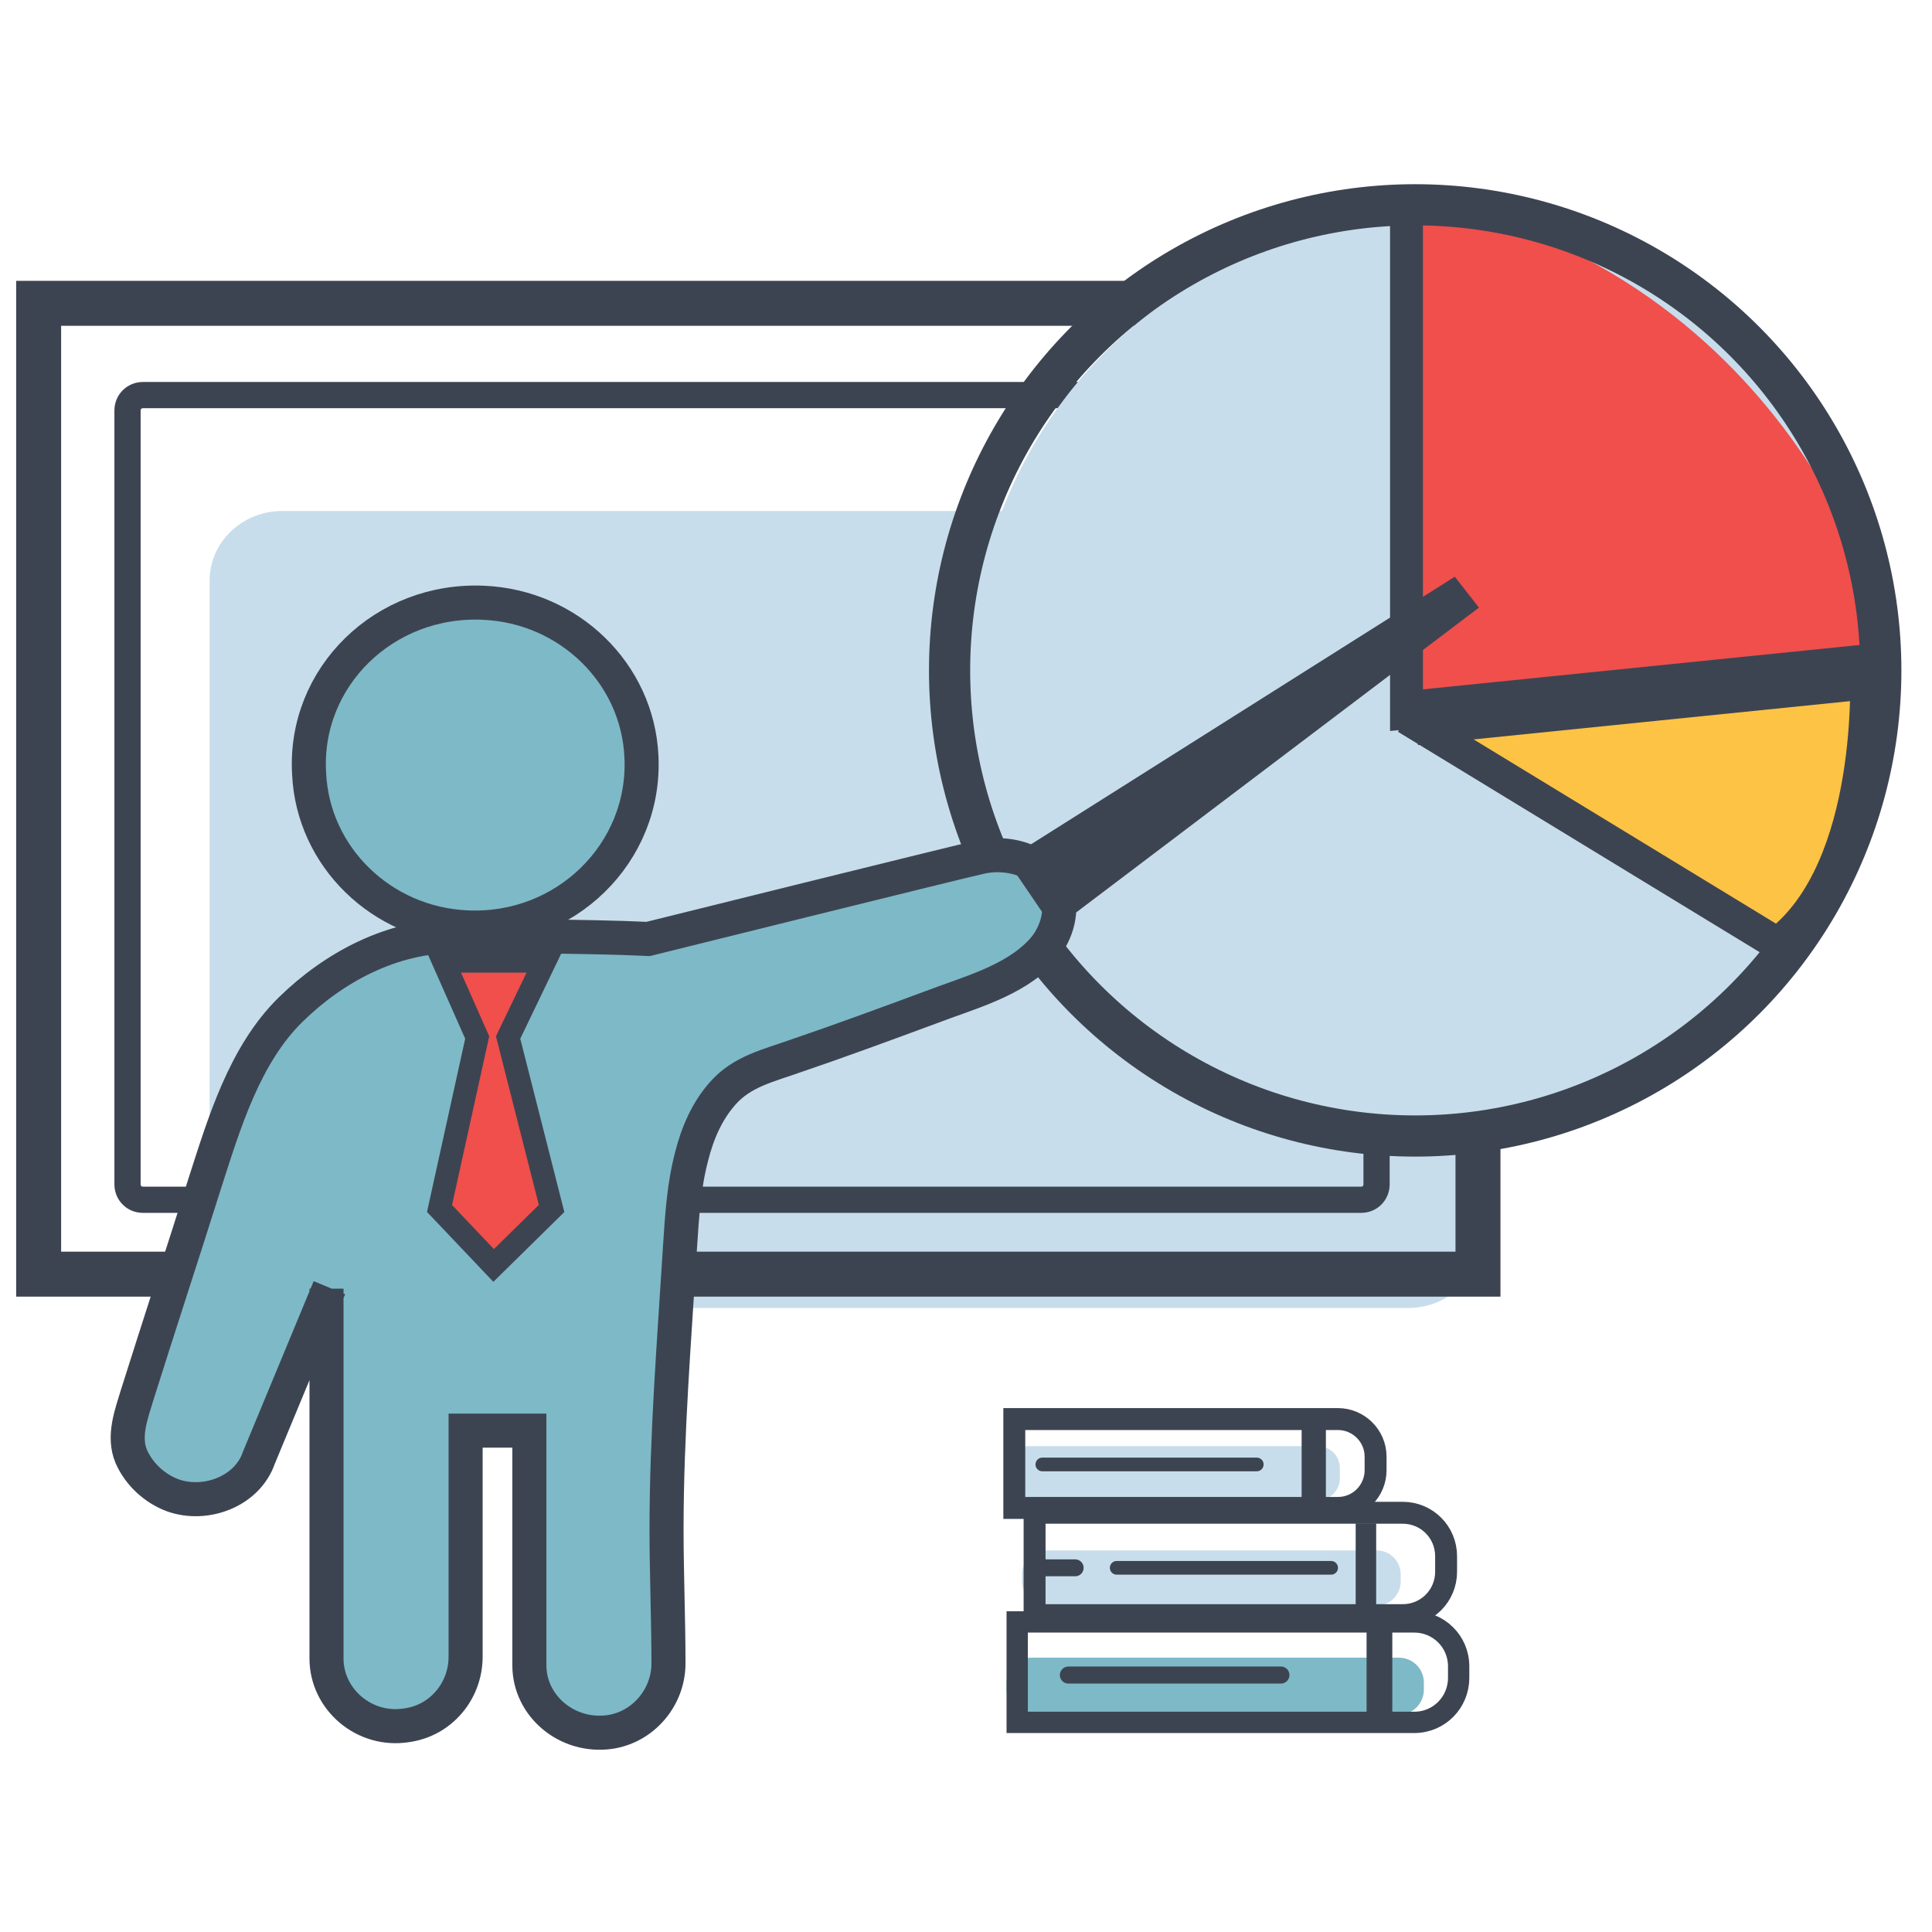
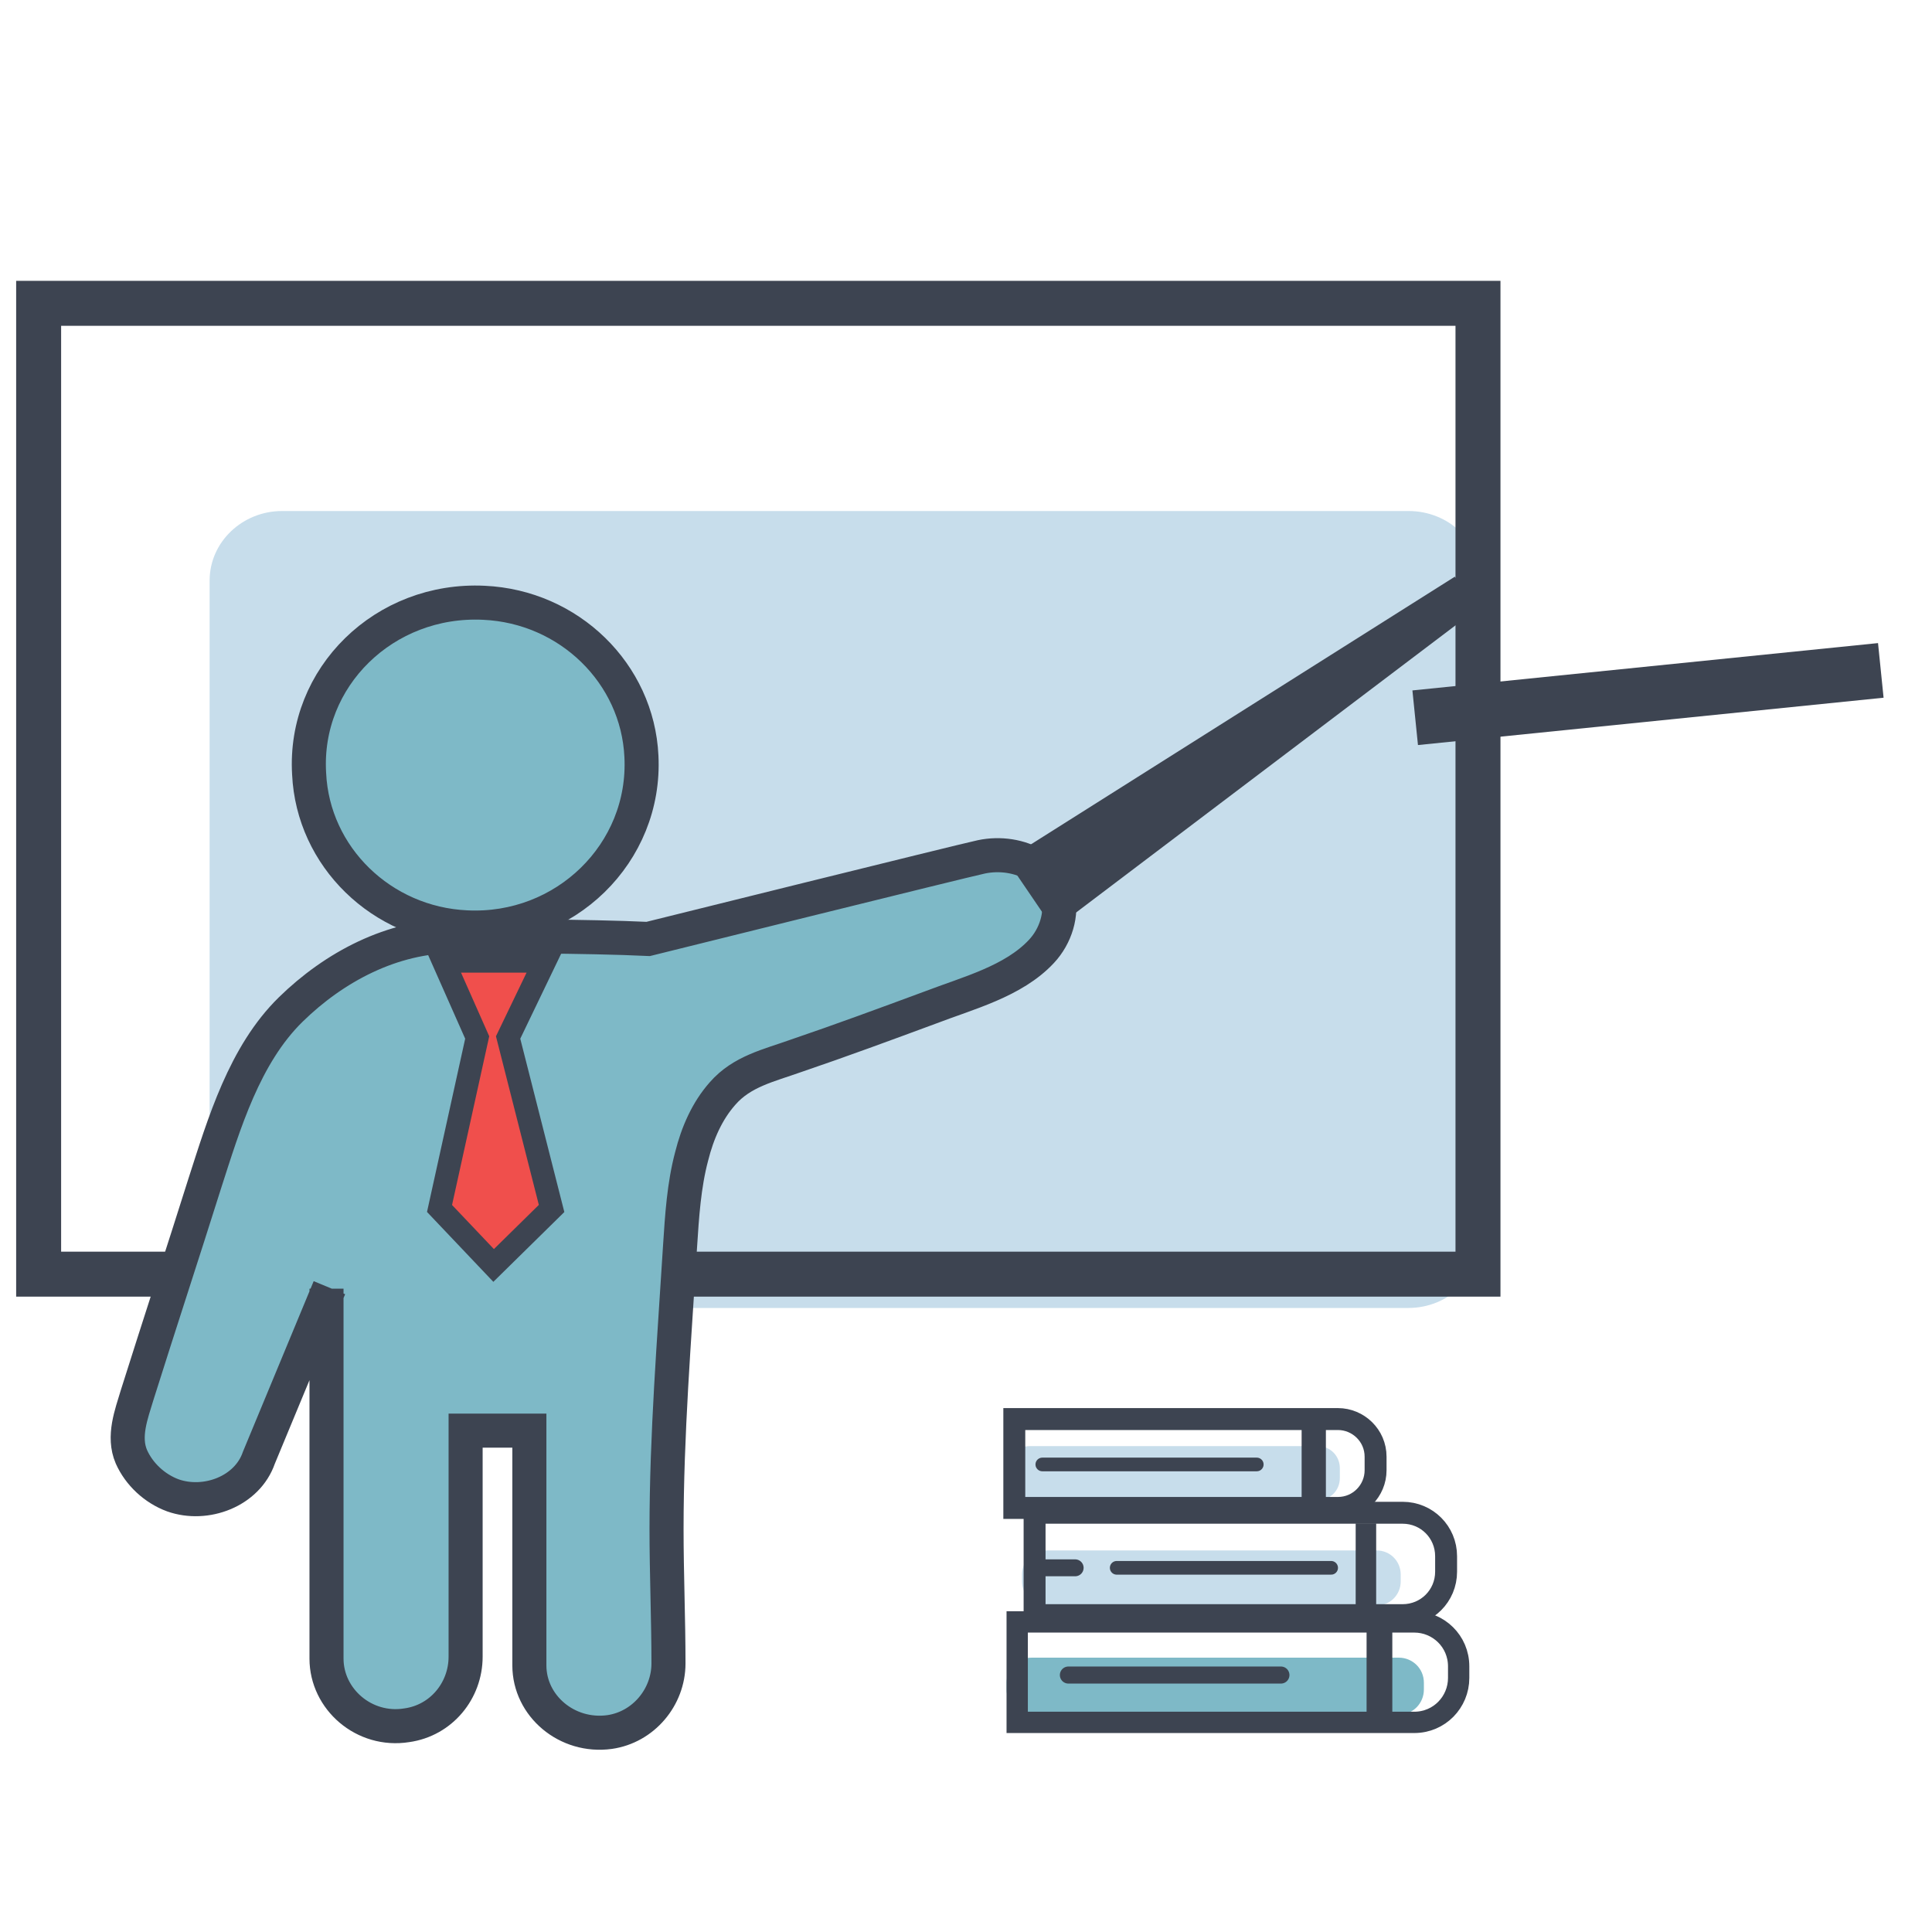
<svg xmlns="http://www.w3.org/2000/svg" x="0px" y="0px" viewBox="0 0 200 200" style="enable-background:new 0 0 200 200;" xml:space="preserve">
  <style type="text/css">	.st0{display:none;}	.st1{display:inline;}	.st2{fill:#C7DDEB;}	.st3{fill:none;stroke:#3D4451;stroke-width:4.785;stroke-miterlimit:10;}	.st4{fill:#F04F4C;stroke:#3D4451;stroke-width:3.19;stroke-miterlimit:10;}	.st5{fill:#F5FAFC;}	.st6{fill:#FDC345;}	.st7{fill:none;stroke:#3D4451;stroke-width:3.433;stroke-miterlimit:10;}	.st8{fill:none;stroke:#3D4451;stroke-width:2.289;stroke-miterlimit:10;}	.st9{fill:#7EB9C7;stroke:#3D4451;stroke-width:2.14;stroke-miterlimit:10;}	.st10{fill:#FDC345;stroke:#3D4451;stroke-width:2.14;stroke-miterlimit:10;}	.st11{fill:#F04F4C;stroke:#3D4451;stroke-width:2.14;stroke-miterlimit:10;}	.st12{fill:#FDC345;stroke:#3D4451;stroke-width:2.857;stroke-linecap:round;stroke-linejoin:round;stroke-miterlimit:10;}	.st13{fill:none;stroke:#3D4451;stroke-width:3.259;stroke-miterlimit:10;}	.st14{fill:#3D4451;}	.st15{fill:#F5FAFC;stroke:#3D4451;stroke-width:3.667;stroke-miterlimit:10;}	.st16{fill:#F04F4C;stroke:#3D4451;stroke-width:2.189;stroke-miterlimit:10;}	.st17{fill:#F04F4C;stroke:#3D4451;stroke-width:2.189;stroke-linecap:round;stroke-miterlimit:10;}	.st18{fill:#7EB9C7;}	.st19{fill:none;stroke:#3D4451;stroke-width:2.27;stroke-miterlimit:10;}	.st20{fill:none;stroke:#3D4451;stroke-width:2.206;stroke-miterlimit:10;}	.st21{fill:none;stroke:#3D4451;stroke-width:2.511;stroke-miterlimit:10;}	.st22{fill:none;stroke:#3D4451;stroke-width:2.121;stroke-miterlimit:10;}	.st23{fill:none;stroke:#3D4451;stroke-width:2.663;stroke-miterlimit:10;}	.st24{fill:none;stroke:#3D4451;stroke-width:1.414;stroke-linecap:round;stroke-miterlimit:10;}	.st25{fill:none;stroke:#3D4451;stroke-width:1.767;stroke-linecap:round;stroke-miterlimit:10;}	.st26{fill:none;stroke:#3D4451;stroke-width:1.751;stroke-linecap:round;stroke-miterlimit:10;}	.st27{fill:none;stroke:#3D4451;stroke-width:2.715;stroke-miterlimit:10;}	.st28{fill:none;stroke:#3D4451;stroke-width:4.655;stroke-miterlimit:10;}	.st29{fill:#F04F4C;}	.st30{fill:none;stroke:#3D4451;stroke-width:4.263;stroke-miterlimit:10;}	.st31{fill:#FDC345;stroke:#3D4451;stroke-width:3.404;stroke-miterlimit:10;}	.st32{fill:none;stroke:#3D4451;stroke-width:5.684;stroke-miterlimit:10;}	.st33{fill:#7EB9C7;stroke:#3D4451;stroke-width:3.526;stroke-miterlimit:10;}	.st34{fill:#F04F4C;stroke:#3D4451;stroke-width:2.377;stroke-miterlimit:10;}	.st35{fill:none;stroke:#3D4451;stroke-width:3.633;stroke-miterlimit:10;}	.st36{fill:none;stroke:#3D4451;stroke-width:3.132;stroke-miterlimit:10;}	.st37{fill:none;stroke:#3D4451;stroke-width:5.537;stroke-linecap:round;stroke-miterlimit:10;}	.st38{fill:none;stroke:#3D4451;stroke-width:5.537;stroke-linecap:round;stroke-linejoin:round;stroke-miterlimit:10;}	.st39{fill:none;stroke:#3D4451;stroke-width:1.874;stroke-miterlimit:10;}	.st40{fill:none;stroke:#3D4451;stroke-width:0.795;stroke-miterlimit:10;}	.st41{fill:none;stroke:#3D4451;stroke-width:2.699;stroke-miterlimit:10;}	.st42{fill:none;stroke:#3D4451;stroke-width:1.145;stroke-miterlimit:10;}	.st43{fill:none;stroke:#3D4451;stroke-width:2.378;stroke-miterlimit:10;}	.st44{fill:none;stroke:#3D4451;stroke-width:1.009;stroke-miterlimit:10;}	.st45{fill:none;stroke:#3D4451;stroke-width:4.004;stroke-miterlimit:10;}	.st46{fill:#67AEBA;}	.st47{fill:none;stroke:#3D4451;stroke-width:3.168;stroke-miterlimit:10;}	.st48{fill:#9CD2DB;}	.st49{fill:none;stroke:#3D4451;stroke-width:3.604;stroke-miterlimit:10;}	.st50{fill:none;stroke:#3D4451;stroke-width:4.604;stroke-miterlimit:10;}	.st51{fill:none;stroke:#3D4451;stroke-width:3.924;stroke-linecap:round;stroke-miterlimit:10;}	.st52{fill:none;stroke:#3D4451;stroke-width:4.004;stroke-linecap:round;stroke-miterlimit:10;}	.st53{fill:#F04F4C;stroke:#3D4451;stroke-width:2.305;stroke-miterlimit:10;}	.st54{fill:none;stroke:#3D4451;stroke-width:4.131;stroke-miterlimit:10;}	.st55{fill:#7EB9C7;stroke:#3D4451;stroke-width:4.131;stroke-miterlimit:10;}	.st56{fill:none;stroke:#3D4451;stroke-width:6.014;stroke-miterlimit:10;}	.st57{fill:none;stroke:#3D4451;stroke-width:5.175;stroke-miterlimit:10;}	.st58{fill:none;stroke:#3D4451;stroke-width:5.154;stroke-miterlimit:10;}	.st59{fill:#F04F4C;stroke:#3D4451;stroke-width:2.963;stroke-miterlimit:10;}	.st60{fill:none;stroke:#3D4451;stroke-width:5.431;stroke-miterlimit:10;}	.st61{fill:#FFFFFF;stroke:#3D4451;stroke-width:5.925;stroke-miterlimit:10;}	.st62{fill:#FFFFFF;stroke:#3D4451;stroke-width:5.85;stroke-miterlimit:10;}	.st63{fill:none;stroke:#3D4451;stroke-width:5.925;stroke-miterlimit:10;}	.st64{fill:#F04F4C;stroke:#3D4451;stroke-width:4.153;stroke-miterlimit:10;}	.st65{fill:#7EB9C7;stroke:#3D4451;stroke-width:3.93;stroke-miterlimit:10;}	.st66{fill:#FFFFFF;stroke:#3D4451;stroke-width:2.577;stroke-miterlimit:10;}	.st67{fill:none;stroke:#3D4451;stroke-width:1.88;stroke-linecap:round;stroke-miterlimit:10;}	.st68{fill:#FFFFFF;}	.st69{fill:#F5FAFC;stroke:#3D4451;stroke-width:3.272;stroke-miterlimit:10;}	.st70{fill:none;stroke:#3D4451;stroke-width:4.336;stroke-miterlimit:10;}	.st71{fill:none;stroke:#3D4451;stroke-width:4.026;stroke-miterlimit:10;}	.st72{fill:none;stroke:#3D4451;stroke-width:4.27;stroke-miterlimit:10;}	.st73{fill:none;stroke:#3D4451;stroke-width:4.054;stroke-miterlimit:10;}	.st74{fill:none;stroke:#3D4451;stroke-width:3.892;stroke-miterlimit:10;}	.st75{fill:#F04F4C;stroke:#3D4451;stroke-width:3.733;stroke-miterlimit:10;}	.st76{fill:#C7DDEB;stroke:#3D4451;stroke-width:4.264;stroke-miterlimit:10;}	.st77{fill:none;stroke:#3D4451;stroke-width:5.12;stroke-linecap:round;stroke-miterlimit:10;}	.st78{fill:none;stroke:#3D4451;stroke-width:5.794;stroke-linecap:round;stroke-miterlimit:10;}	.st79{fill:none;stroke:#3D4451;stroke-width:4.48;stroke-linecap:round;stroke-miterlimit:10;}	.st80{fill:none;stroke:#3D4451;stroke-width:3.933;stroke-linecap:round;stroke-miterlimit:10;}	.st81{fill:#F6FAFC;}	.st82{fill:none;stroke:#3D4451;stroke-width:6.144;stroke-miterlimit:10;}	.st83{fill:#C7DDEB;stroke:#3D4451;stroke-width:5.994;stroke-miterlimit:10;}	.st84{fill:#C7DDEB;stroke:#3D4451;stroke-width:5.857;stroke-miterlimit:10;}	.st85{fill:none;stroke:#3D4451;stroke-width:4.603;stroke-miterlimit:10;}	.st86{fill:none;stroke:#3D4451;stroke-width:5.209;stroke-miterlimit:10;}</style>
  <g id="圖層_1" class="st0" />
  <g id="圖層_2">
    <g>
      <g>
        <g>
          <path class="st2" d="M106.6,155.3h29.8c1.3,0,2.3-1,2.3-2.3v-1c0-1.3-1-2.3-2.3-2.3h-29.8c-1.3,0-2.3,1-2.3,2.3v1     C104.3,154.2,105.3,155.3,106.6,155.3z" />
          <path class="st2" d="M108.3,166.2h34.2c1.4,0,2.5-1.1,2.5-2.5V163c0-1.4-1.1-2.5-2.5-2.5h-34.2c-1.4,0-2.5,1.1-2.5,2.5v0.7     C105.8,165.1,106.9,166.2,108.3,166.2z" />
          <path class="st18" d="M106.8,177.5h38c1.5,0,2.6-1.2,2.6-2.6v-0.7c0-1.5-1.2-2.6-2.6-2.6h-38c-1.5,0-2.6,1.2-2.6,2.6v0.7     C104.2,176.3,105.3,177.5,106.8,177.5z" />
          <path class="st19" d="M107.1,167.2h38.1c2.5,0,4.5-2,4.5-4.5v-1.6c0-2.5-2-4.5-4.5-4.5h-38.1V167.2z" />
          <path class="st19" d="M105,156.1h33.5c2.2,0,3.9-1.8,3.9-3.9v-1.4c0-2.2-1.8-3.9-3.9-3.9H105V156.1z" />
          <path class="st20" d="M105.3,178.3h41.1c2.6,0,4.6-2.1,4.6-4.6v-1.2c0-2.6-2.1-4.6-4.6-4.6h-41.1V178.3z" />
          <line class="st21" x1="136" y1="147.7" x2="136" y2="156.7" />
          <line class="st22" x1="141.4" y1="157.7" x2="141.4" y2="166.7" />
          <line class="st23" x1="142.8" y1="168" x2="142.8" y2="178.1" />
          <line class="st24" x1="137.8" y1="162.3" x2="115.6" y2="162.3" />
          <line class="st25" x1="132.6" y1="173.4" x2="110.6" y2="173.4" />
          <line class="st24" x1="130.1" y1="151.6" x2="107.9" y2="151.6" />
          <line class="st26" x1="111.3" y1="162.3" x2="107.5" y2="162.3" />
        </g>
      </g>
      <g>
        <g>
          <path class="st2" d="M153.3,128.2c0,4-3.4,7.2-7.5,7.2H29.2c-4.2,0-7.5-3.2-7.5-7.2V60.1c0-4,3.4-7.2,7.5-7.2h116.6     c4.2,0,7.5,3.2,7.5,7.2V128.2z" />
          <g>
            <g>
-               <path class="st27" d="M142.5,122.6c0,0.9-0.7,1.6-1.6,1.6H14.8c-0.9,0-1.6-0.7-1.6-1.6V42.5c0-0.9,0.7-1.6,1.6-1.6h126.1       c0.9,0,1.6,0.7,1.6,1.6V122.6z" />
-             </g>
+               </g>
          </g>
          <rect x="4" y="31.4" class="st28" width="149" height="100.5" />
        </g>
        <g>
          <g>
-             <ellipse class="st2" cx="147.2" cy="70.2" rx="46.7" ry="47.4" />
-             <path class="st29" d="M147.1,20.6l-0.5,52.6l49.4-5.8C196,67.4,187.8,29.5,147.1,20.6z" />
-             <circle class="st30" cx="146.5" cy="69.4" r="48.2" />
-             <path class="st31" d="M145.6,21.2v52.6l47.6-4.5c0,0,1.1,20.6-9.2,28.4l-38.4-23.4" />
            <line class="st32" x1="146.5" y1="74.3" x2="194.7" y2="69.4" />
          </g>
        </g>
        <g>
          <g>
            <g>
              <path class="st33" d="M48.3,96c10.2,0.5,18.6-7.7,18.1-17.7c-0.4-8.6-7.5-15.5-16.3-15.9C39.8,61.9,31.4,70.1,32,80.1       C32.4,88.7,39.5,95.6,48.3,96z" />
            </g>
          </g>
          <path class="st33" d="M34.1,133.3l-7.3,17.6c-1.2,3.5-5.5,5.1-8.9,3.9c-1.9-0.7-3.5-2.2-4.3-4c-0.9-2.1,0-4.4,0.6-6.4     c2.3-7.3,4.7-14.6,7-21.9c2-6.2,4.1-13.3,8.9-18c4.5-4.4,10.5-7.6,17-7.6c2.7,0,13.8,0,20,0.3c0,0,32.6-8.1,34.5-8.5     s4-0.1,5.6,0.9c1.3,0.8,2,1.8,2.3,3c0.5,2-0.2,4.3-1.7,5.9c-2.9,3.1-7.6,4.3-11.5,5.8c-4.6,1.7-9.2,3.4-13.9,5     c-2.8,1-5.6,1.6-7.6,3.9c-1.6,1.8-2.6,4.1-3.2,6.5c-0.8,3-1,6.2-1.2,9.3c-0.6,9.7-1.4,19.5-1.4,29.3c0,4.6,0.2,9.3,0.2,13.9     c0,3.5-2.6,6.6-6.1,7.1c-4.4,0.6-8.3-2.7-8.3-6.9v-24.3h-6.6v23.4c0,3.5-2.5,6.6-6.1,7.1c-4.4,0.7-8.3-2.7-8.3-6.9v-38.3" />
        </g>
        <polyline class="st14" points="109.1,96.2 153.1,62.9 150.6,59.7 104.2,89    " />
        <polygon class="st34" points="45.5,125.1 49.4,107.4 45.9,99.5 56.4,99.5 52.6,107.4 57.1,125.1 51.1,131    " />
      </g>
    </g>
  </g>
  <g id="圖層_3" class="st0" />
  <g id="圖層_4" class="st0" />
  <g id="圖層_5" class="st0" />
  <g id="圖層_6" class="st0" />
</svg>